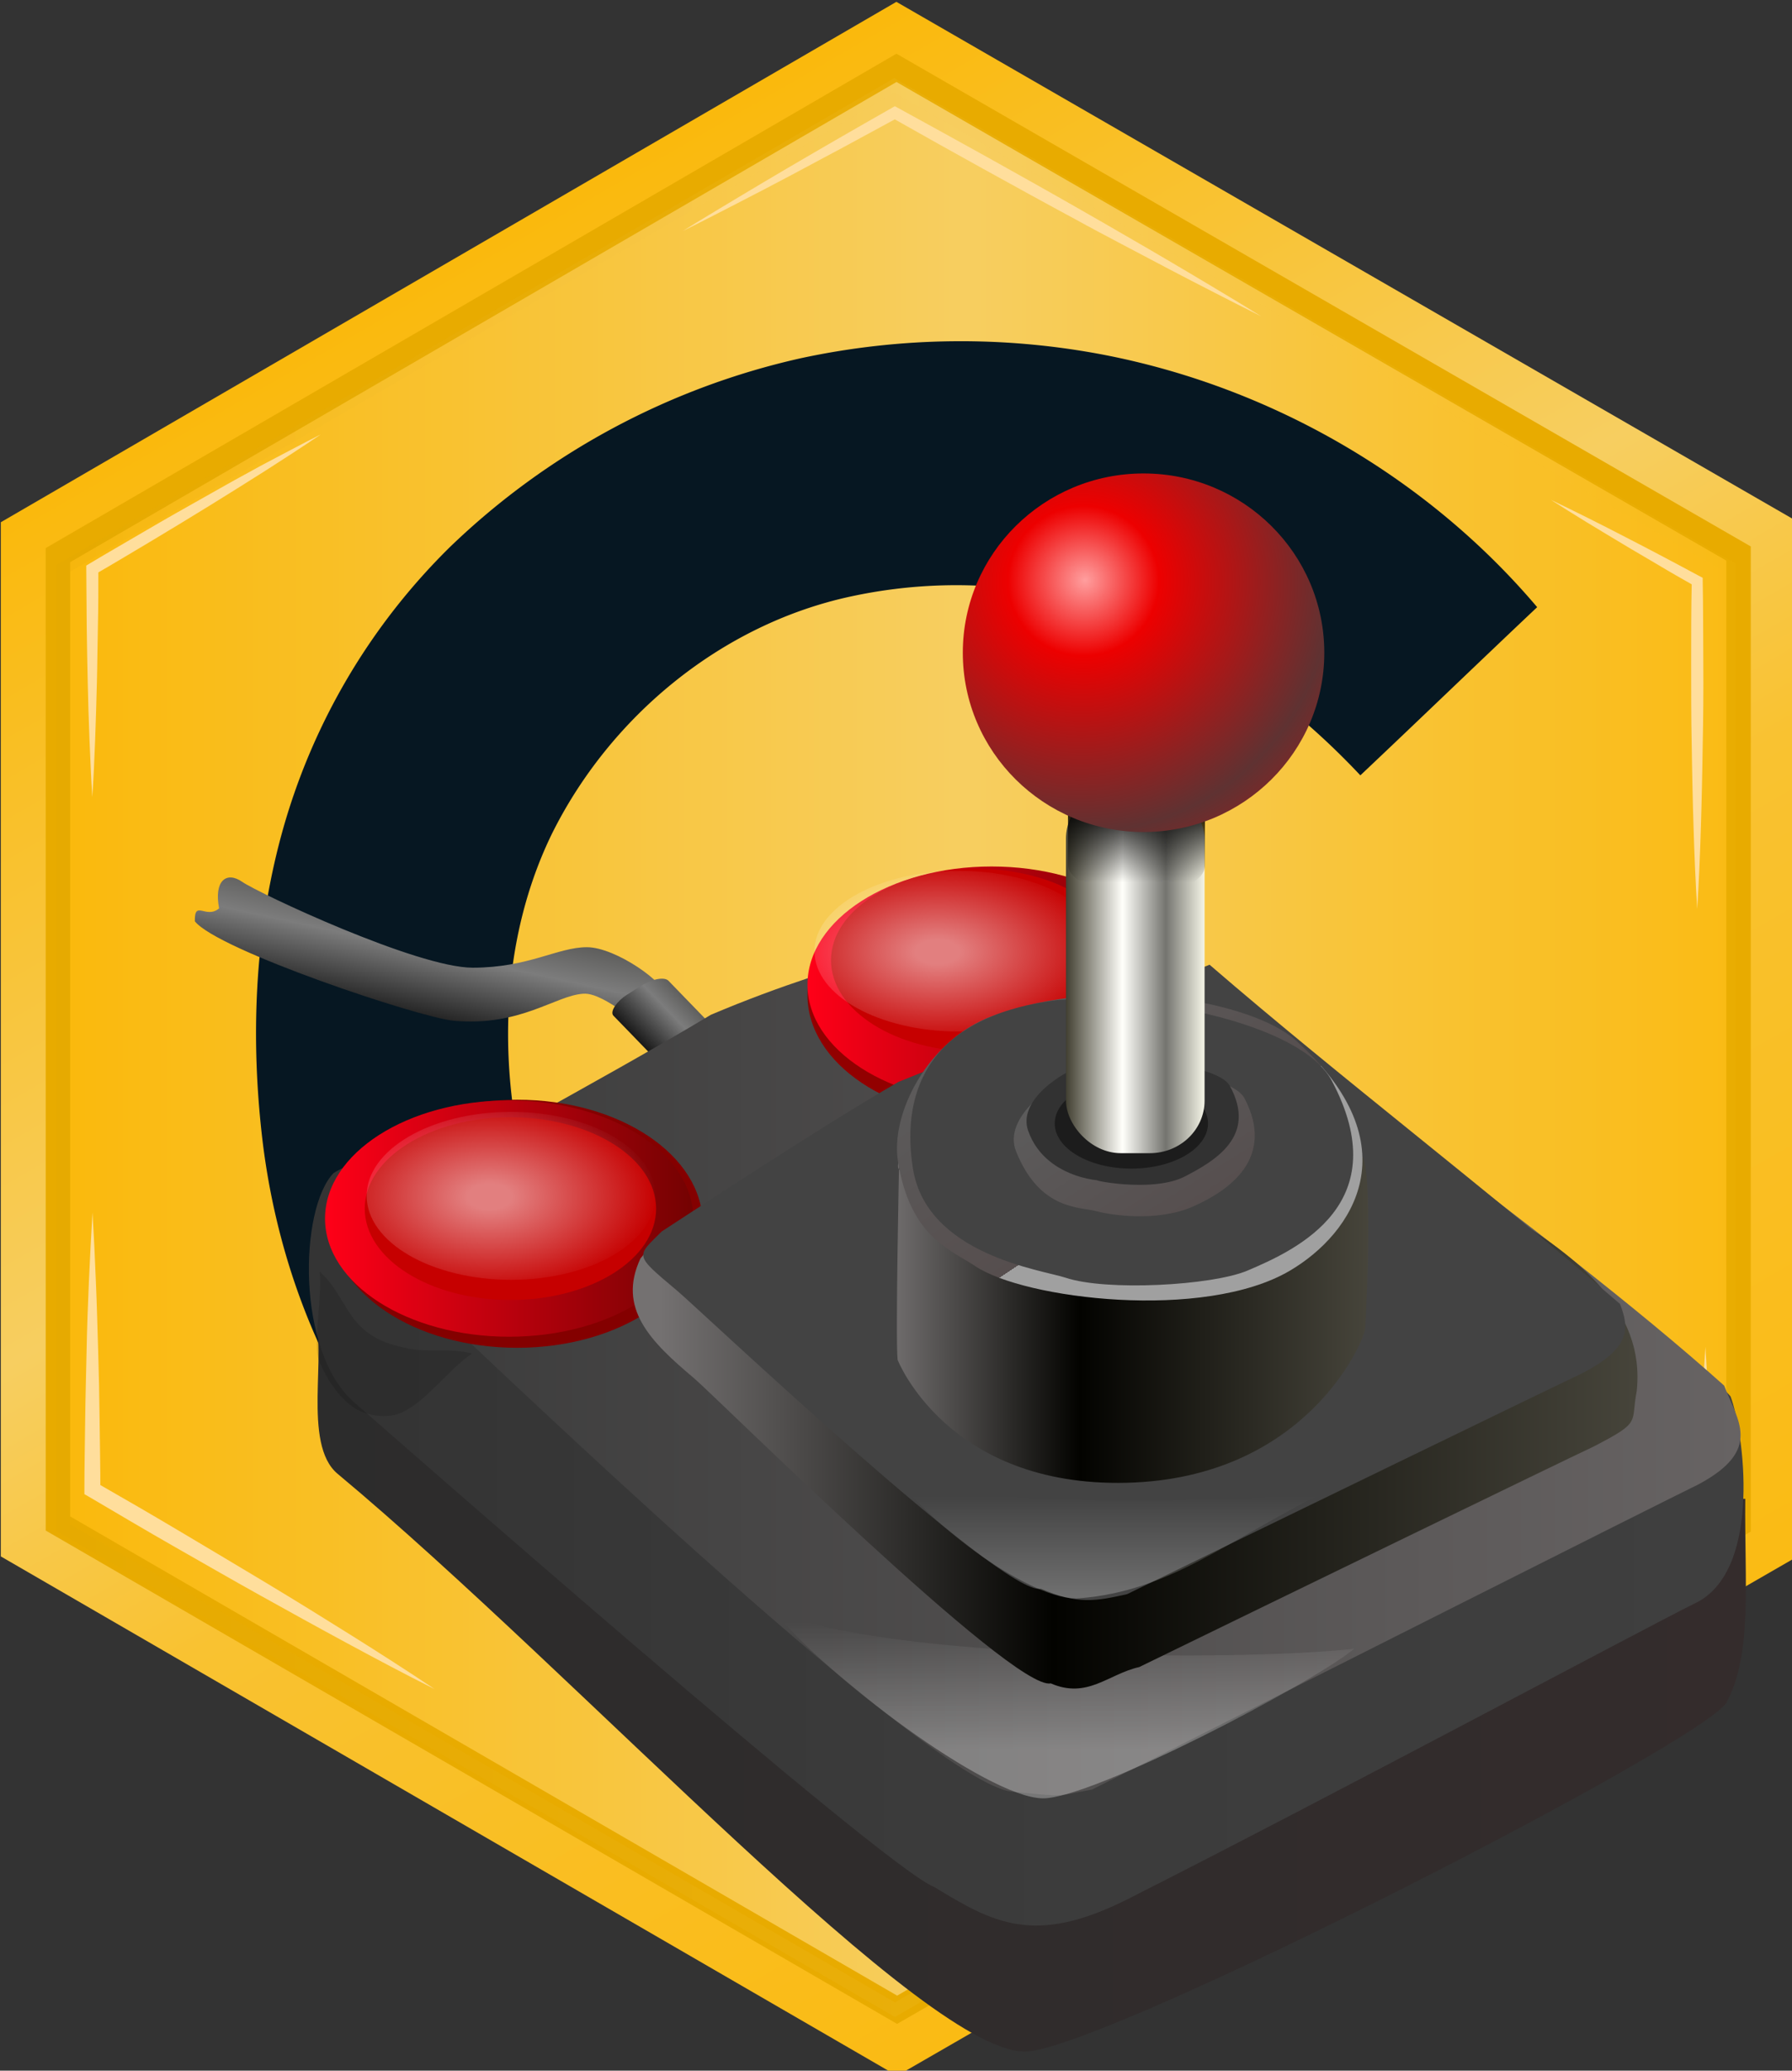
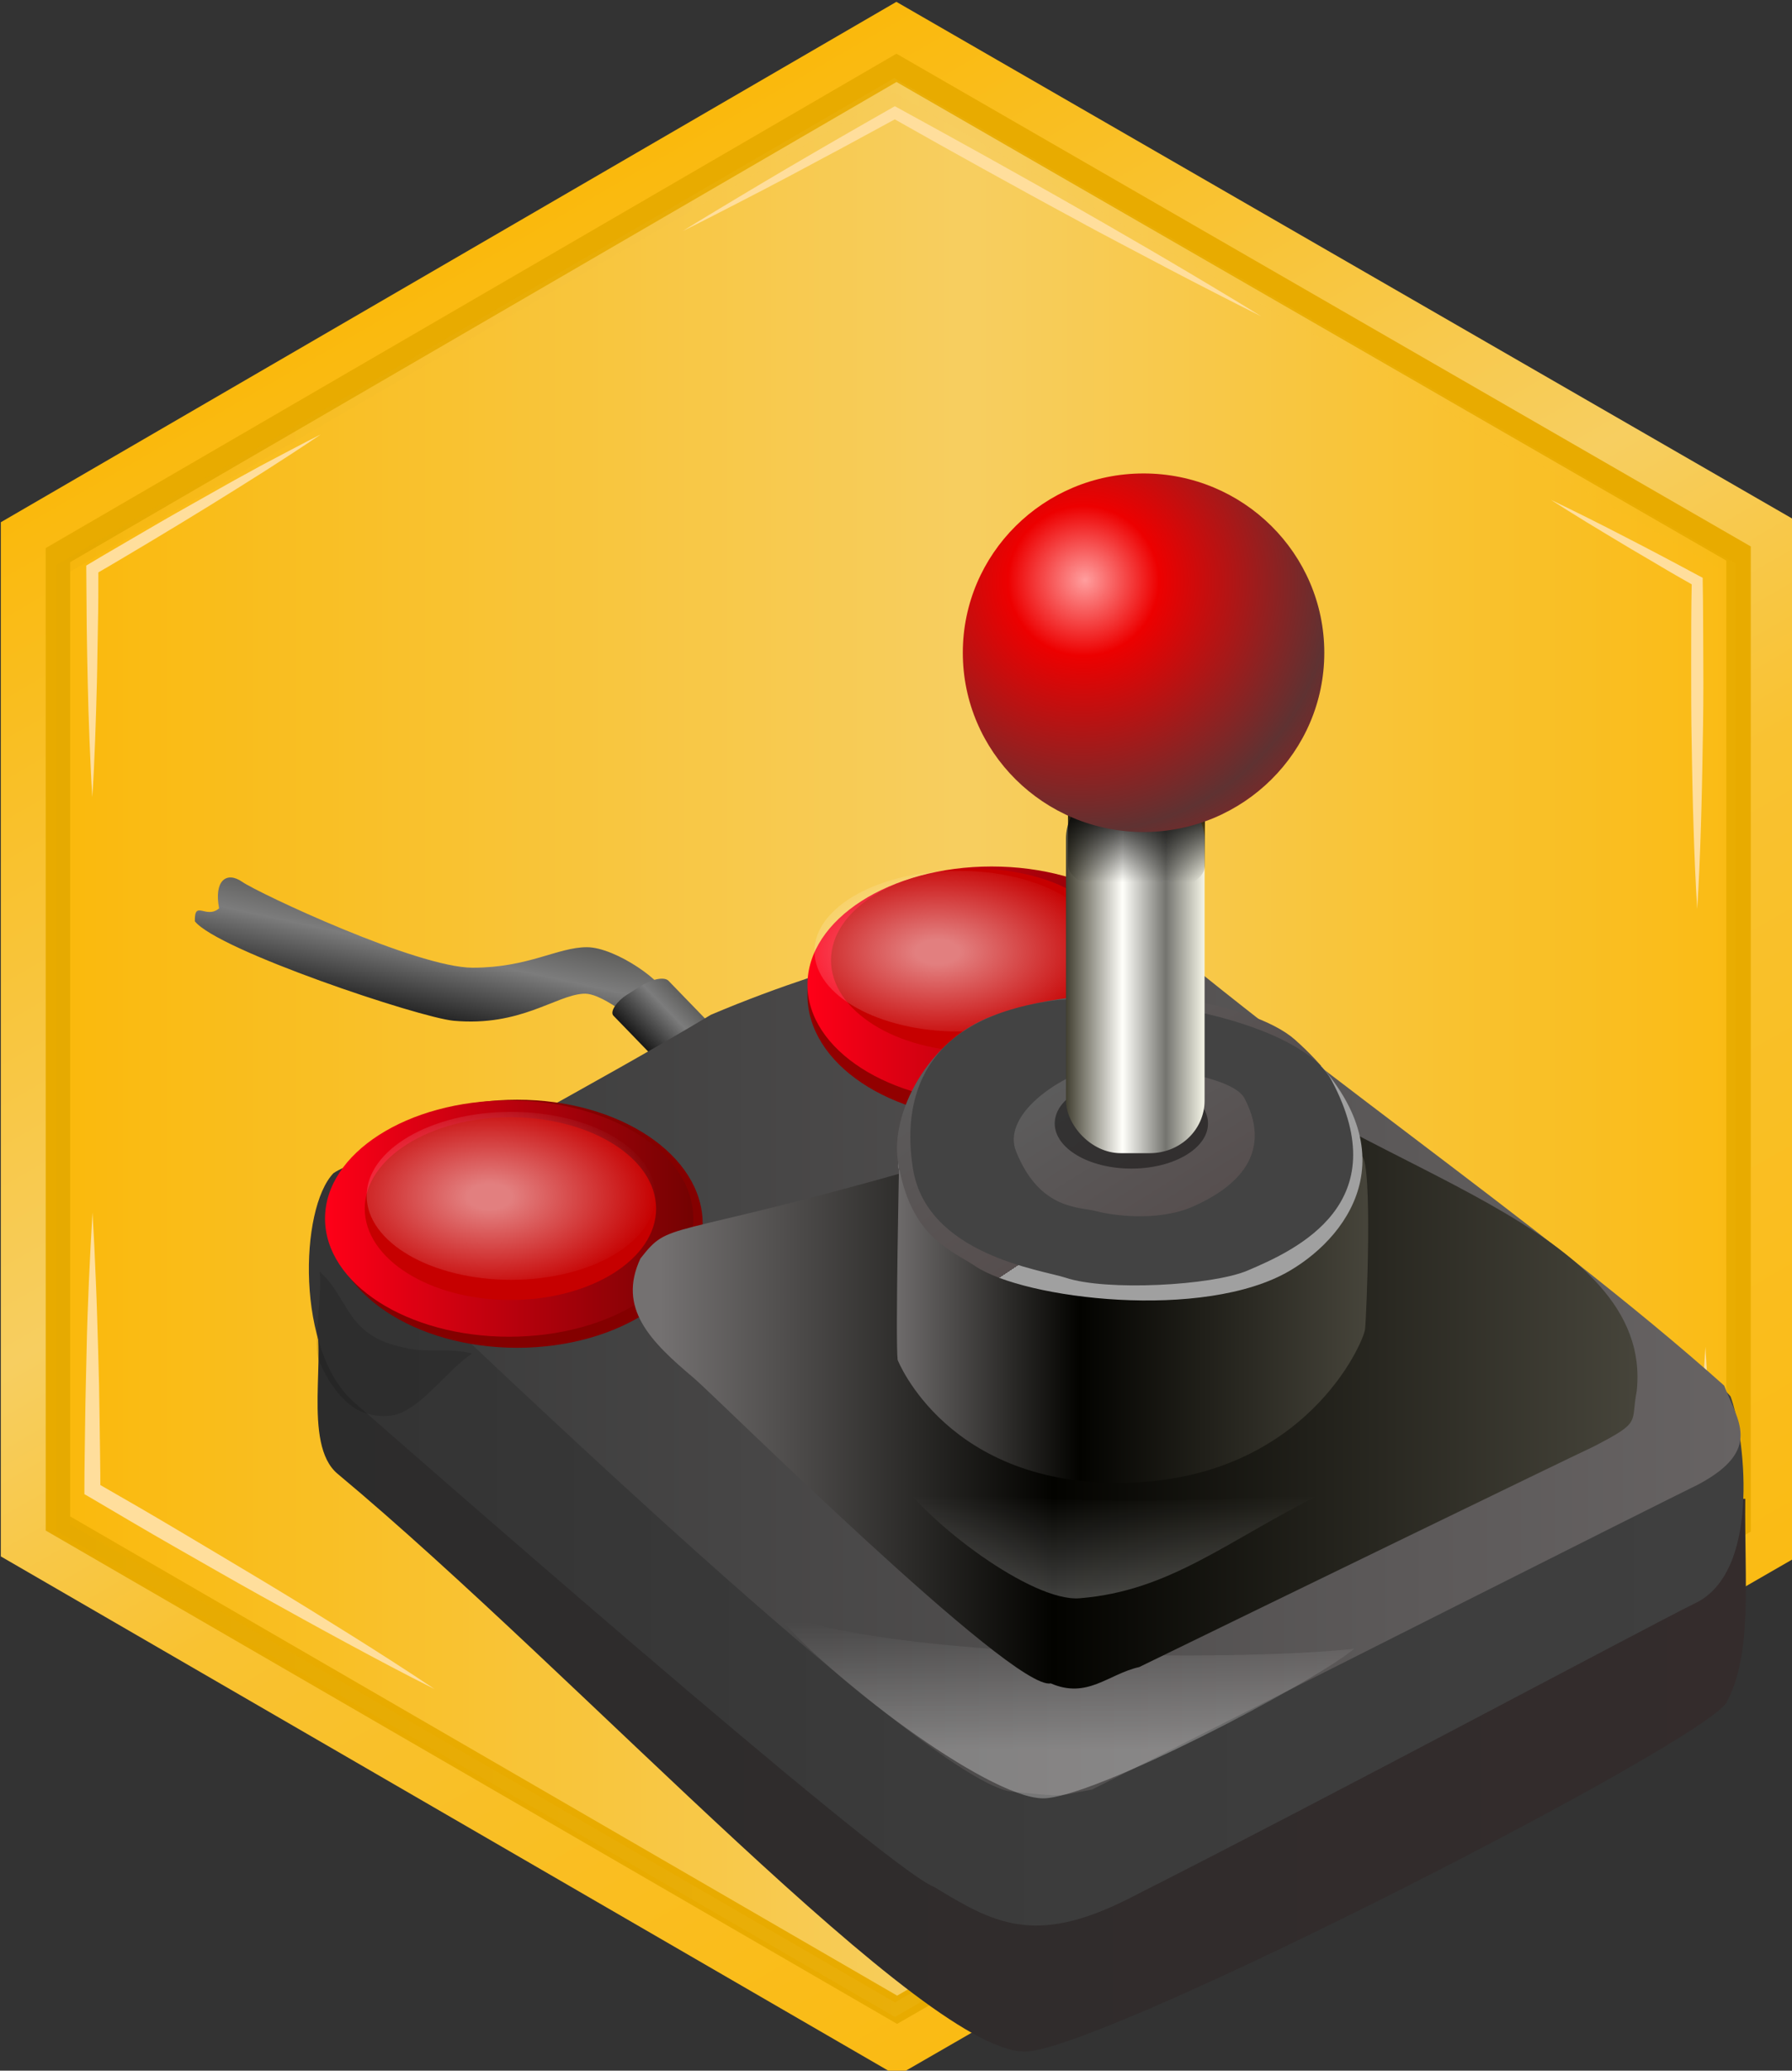
<svg xmlns="http://www.w3.org/2000/svg" xmlns:ns1="http://sodipodi.sourceforge.net/DTD/sodipodi-0.dtd" xmlns:ns2="http://www.inkscape.org/namespaces/inkscape" xmlns:xlink="http://www.w3.org/1999/xlink" ns1:docname="logo_icon_joystick.svg" ns2:version="1.2.2 (b0a8486541, 2022-12-01)" id="svg424" version="1.1" viewBox="0 0 116.411 134.502" height="134.502mm" width="116.411mm">
  <rect x="0" y="0" width="116.411" height="134.502" fill="#333333" stroke="none" />
  <defs id="defs418">
    <linearGradient y2="540" x2="561.77" y1="540" x1="135.79" gradientUnits="userSpaceOnUse" id="linearGradient1464" xlink:href="#linear-gradient" />
    <linearGradient gradientUnits="userSpaceOnUse" y2="540" x2="561.77" y1="540" x1="135.79" id="linear-gradient">
      <stop id="stop4" stop-color="#fab90c" offset="0" />
      <stop id="stop6" stop-color="#f7ce60" offset="0.54" />
      <stop id="stop8" stop-color="#fabb14" offset="1" />
    </linearGradient>
    <linearGradient gradientUnits="userSpaceOnUse" y2="730.6" x2="458.87" y1="349.15" x1="238.64" id="linear-gradient-2">
      <stop id="stop11" stop-color="#fab90c" offset="0" />
      <stop id="stop13" stop-color="#f7ce60" offset="0.41" />
      <stop id="stop15" stop-color="#f9c231" offset="0.6" />
      <stop id="stop17" stop-color="#fabb14" offset="1" />
    </linearGradient>
    <linearGradient xlink:href="#linear-gradient" x2="554.77" x1="142.8" id="linear-gradient-3" />
    <linearGradient xlink:href="#linear-gradient-5" y2="543" x2="554.77" y1="543" x1="142.8" id="linear-gradient-40" gradientTransform="matrix(0.265,0,0,0.265,13.711,-49.018)" />
    <linearGradient gradientUnits="userSpaceOnUse" y2="534.86" x2="822.94" y1="534.86" x1="580.11" id="linear-gradient-5">
      <stop id="stop26" stop-color="#d69f0a" offset="0" />
      <stop id="stop28" stop-color="#f7ce60" offset="0.5" />
      <stop id="stop30" stop-color="#fabc19" offset="1" />
    </linearGradient>
    <linearGradient gradientTransform="matrix(1.496,0,0,0.669,-38,-220)" gradientUnits="userSpaceOnUse" id="linearGradient6909" ns2:collect="always" x1="54.352" x2="457.278" xlink:href="#linearGradient2199" y1="1060.544" y2="1060.544" />
    <linearGradient id="linearGradient2199">
      <stop id="stop2201" offset="0" style="stop-color:#9f6f6f;stop-opacity:1;" />
      <stop id="stop2203" offset="0" style="stop-color:#2c2c2c;stop-opacity:1;" />
      <stop id="stop2205" offset="1" style="stop-color:#342c2c;stop-opacity:1;" />
      <stop id="stop2207" offset="1" style="stop-color:#b8b079;stop-opacity:1;" />
      <stop id="stop2209" offset="1" style="stop-color:#d5cd99;stop-opacity:1;" />
      <stop id="stop2211" offset="1" style="stop-color:#e3dca9;stop-opacity:1;" />
      <stop id="stop2213" offset="1" style="stop-color:#eae3b1;stop-opacity:1;" />
      <stop id="stop2215" offset="1" style="stop-color:#f2ebb9;stop-opacity:1;" />
    </linearGradient>
    <linearGradient gradientTransform="matrix(1.853,0,0,0.54,-680.651,-192.673)" gradientUnits="userSpaceOnUse" id="linearGradient3949" ns2:collect="always" spreadMethod="reflect" x1="382.159" x2="453.201" xlink:href="#linearGradient3151" y1="737.886" y2="637.748" />
    <linearGradient id="linearGradient3151">
      <stop id="stop3153" offset="0" style="stop-color:#1a1a1a;stop-opacity:1;" />
      <stop id="stop3155" offset="0.353" style="stop-color:#7c7c7c;stop-opacity:1;" />
      <stop id="stop3157" offset="1" style="stop-color:#15140f;stop-opacity:1;" />
    </linearGradient>
    <linearGradient gradientTransform="matrix(1.222,0,0,0.819,-28.689,-179.546)" gradientUnits="userSpaceOnUse" id="linearGradient6998" ns2:collect="always" x1="91.493" x2="544.299" xlink:href="#linearGradient7019" y1="670.742" y2="670.742" />
    <linearGradient id="linearGradient7019">
      <stop id="stop7021" offset="0" style="stop-color:#343434;stop-opacity:1;" />
      <stop id="stop7023" offset="0.4" style="stop-color:#3b3b3b;stop-opacity:1;" />
      <stop id="stop7025" offset="1" style="stop-color:#3f3f3f;stop-opacity:1;" />
    </linearGradient>
    <linearGradient gradientTransform="matrix(1.019,0,0,0.445,-197.505,-303.071)" gradientUnits="userSpaceOnUse" id="linearGradient3137" ns2:collect="always" spreadMethod="pad" x1="500.585" x2="499.483" xlink:href="#linearGradient3151" y1="748.561" y2="638.984" />
    <linearGradient gradientTransform="matrix(1.222,0,0,0.819,-26.189,-208.309)" gradientUnits="userSpaceOnUse" id="linearGradient6936" ns2:collect="always" x1="91.493" x2="544.299" xlink:href="#linearGradient5193" y1="670.742" y2="670.742" />
    <linearGradient id="linearGradient5193">
      <stop id="stop5195" offset="0" style="stop-color:#707070;stop-opacity:1;" />
      <stop id="stop5197" offset="0" style="stop-color:#3b3b3b;stop-opacity:1;" />
      <stop id="stop5199" offset="1" style="stop-color:#676363;stop-opacity:1;" />
      <stop id="stop5201" offset="1" style="stop-color:#b8b079;stop-opacity:1;" />
      <stop id="stop5203" offset="1" style="stop-color:#d5cd99;stop-opacity:1;" />
      <stop id="stop5205" offset="1" style="stop-color:#e3dca9;stop-opacity:1;" />
      <stop id="stop5207" offset="1" style="stop-color:#eae3b1;stop-opacity:1;" />
      <stop id="stop5209" offset="1" style="stop-color:#f2ebb9;stop-opacity:1;" />
    </linearGradient>
    <linearGradient gradientTransform="scale(1.405,0.712)" gradientUnits="userSpaceOnUse" id="linearGradient7027" ns2:collect="always" x1="78.335" x2="170.701" xlink:href="#linearGradient6829" y1="700.755" y2="700.755" />
    <linearGradient id="linearGradient6829">
      <stop id="stop6831" offset="0" style="stop-color:#ff0018;stop-opacity:1;" />
      <stop id="stop6833" offset="1" style="stop-color:#740202;stop-opacity:1;" />
    </linearGradient>
    <radialGradient cx="117.691" cy="700.755" fx="117.691" fy="700.755" gradientTransform="scale(1.405,0.712)" gradientUnits="userSpaceOnUse" id="radialGradient7029" ns2:collect="always" r="53.679" xlink:href="#linearGradient6853" />
    <linearGradient id="linearGradient6853">
      <stop id="stop6855" offset="0" style="stop-color:#ffffff;stop-opacity:1;" />
      <stop id="stop6857" offset="0.133" style="stop-color:#ffffff;stop-opacity:1;" />
      <stop id="stop6859" offset="1" style="stop-color:#ffffff;stop-opacity:0;" />
    </linearGradient>
    <linearGradient gradientTransform="matrix(4.138,0,0,1.332,-446.817,-1501.662)" gradientUnits="userSpaceOnUse" id="linearGradient6962" ns2:collect="always" x1="193.766" x2="193.766" xlink:href="#linearGradient6956" y1="1506.593" y2="1469.051" />
    <linearGradient id="linearGradient6956" ns2:collect="always">
      <stop id="stop6958" offset="0" style="stop-color:#ffffff;stop-opacity:1;" />
      <stop id="stop6960" offset="1" style="stop-color:#ffffff;stop-opacity:0;" />
    </linearGradient>
    <linearGradient gradientTransform="matrix(1.266,0,0,0.79,-30.837,-207.147)" gradientUnits="userSpaceOnUse" id="linearGradient6933" ns2:collect="always" x1="180.176" x2="497.036" xlink:href="#linearGradient2879" y1="714.592" y2="714.592" />
    <linearGradient id="linearGradient2879">
      <stop id="stop2881" offset="0" style="stop-color:#747171;stop-opacity:1;" />
      <stop id="stop2887" offset="0.4" style="stop-color:#030300;stop-opacity:1;" />
      <stop id="stop2883" offset="1" style="stop-color:#47453b;stop-opacity:1;" />
    </linearGradient>
    <radialGradient cx="117.691" cy="700.755" fx="117.691" fy="700.755" gradientTransform="scale(1.405,0.712)" gradientUnits="userSpaceOnUse" id="radialGradient7215" ns2:collect="always" r="53.679" xlink:href="#linearGradient6853" />
    <linearGradient gradientTransform="matrix(1.235,0,0,0.809,-28.829,-183.084)" gradientUnits="userSpaceOnUse" id="linearGradient6985" ns2:collect="always" x1="258.02" x2="417.656" xlink:href="#linearGradient2879" y1="641.979" y2="641.979" />
    <linearGradient gradientTransform="matrix(1.538,0,0,0.939,-138.282,-299.178)" gradientUnits="userSpaceOnUse" id="linearGradient6982" ns2:collect="always" spreadMethod="pad" x1="348.621" x2="287.364" xlink:href="#linearGradient3432" y1="618.143" y2="558.948" />
    <linearGradient id="linearGradient3432">
      <stop id="stop3434" offset="0" style="stop-color:#a0a0a0;stop-opacity:1;" />
      <stop id="stop4240" offset="0" style="stop-color:#564e4e;stop-opacity:1;" />
      <stop id="stop3436" offset="1" style="stop-color:#5d5d5d;stop-opacity:1;" />
      <stop id="stop3440" offset="1" style="stop-color:#595959;stop-opacity:1;" />
      <stop id="stop4234" offset="1" style="stop-color:#454545;stop-opacity:1;" />
      <stop id="stop4236" offset="1" style="stop-color:#9e9d99;stop-opacity:1;" />
      <stop id="stop4238" offset="1" style="stop-color:#1e1d1c;stop-opacity:1;" />
      <stop id="stop3438" offset="1" style="stop-color:#777771;stop-opacity:1;" />
    </linearGradient>
    <linearGradient gradientTransform="matrix(1.318,0,0,0.759,-28.829,-179.798)" gradientUnits="userSpaceOnUse" id="linearGradient6978" ns2:collect="always" spreadMethod="pad" x1="348.621" x2="287.364" xlink:href="#linearGradient3432" y1="618.143" y2="558.948" />
    <linearGradient gradientTransform="matrix(0.628,0,0,1.593,-28.208,-171.891)" gradientUnits="userSpaceOnUse" id="linearGradient6972" ns2:collect="always" x1="623.291" x2="713.453" xlink:href="#linearGradient4220" y1="233.435" y2="233.435" />
    <linearGradient id="linearGradient4220">
      <stop id="stop4222" offset="0" style="stop-color:#424032;stop-opacity:1;" />
      <stop id="stop4228" offset="0.407" style="stop-color:#fffffa;stop-opacity:1;" />
      <stop id="stop4230" offset="0.719" style="stop-color:#74746f;stop-opacity:1;" />
      <stop id="stop4232" offset="1" style="stop-color:#f5f5e7;stop-opacity:1;" />
      <stop id="stop4224" offset="1" style="stop-color:#0f0f0d;stop-opacity:0;" />
    </linearGradient>
    <linearGradient gradientTransform="matrix(0.869,0,0,1.151,-28.829,-183.084)" gradientUnits="userSpaceOnUse" id="linearGradient6969" ns2:collect="always" x1="486.415" x2="486.415" xlink:href="#linearGradient2099" y1="276.333" y2="303.011" />
    <linearGradient id="linearGradient2099" ns2:collect="always">
      <stop id="stop2101" offset="0" style="stop-color:#000000;stop-opacity:1;" />
      <stop id="stop2103" offset="1" style="stop-color:#000000;stop-opacity:0;" />
    </linearGradient>
    <radialGradient cx="392.852" cy="237.972" fx="394.969" fy="236.848" gradientTransform="scale(1.026,0.975)" gradientUnits="userSpaceOnUse" id="radialGradient6921" ns2:collect="always" r="100.087" spreadMethod="reflect" xlink:href="#linearGradient4244" />
    <linearGradient id="linearGradient4244">
      <stop id="stop4246" offset="0" style="stop-color:#ff9e9e;stop-opacity:1;" />
      <stop id="stop4254" offset="0.3" style="stop-color:#ed0000;stop-opacity:1;" />
      <stop id="stop4248" offset="1" style="stop-color:#5f3232;stop-opacity:1;" />
    </linearGradient>
    <linearGradient gradientTransform="matrix(3.086,0,0,0.947,-246.617,-837.334)" gradientUnits="userSpaceOnUse" id="linearGradient6966" ns2:collect="always" x1="203.837" x2="203.837" xlink:href="#linearGradient6956" y1="1353.56" y2="1312.754" />
    <linearGradient ns2:collect="always" xlink:href="#linearGradient6829" id="linearGradient14848" gradientUnits="userSpaceOnUse" gradientTransform="scale(1.405,0.712)" x1="78.335" y1="700.755" x2="170.701" y2="700.755" />
  </defs>
  <ns1:namedview ns2:window-maximized="0" ns2:window-y="23" ns2:window-x="26" ns2:window-height="1403" ns2:window-width="1720" showgrid="false" ns2:document-rotation="0" ns2:current-layer="layer1" ns2:document-units="mm" ns2:cy="326.27927" ns2:cx="227.28432" ns2:zoom="0.98994949" ns2:pageshadow="2" ns2:pageopacity="0.0" borderopacity="1.0" bordercolor="#666666" pagecolor="#ffffff" id="base" ns2:showpageshadow="2" ns2:pagecheckerboard="0" ns2:deskcolor="#d1d1d1" />
  <g transform="translate(-47.787,-26.605)" id="layer1" ns2:groupmode="layer" ns2:label="Ebene 1">
    <polygon id="polygon82" points="561.76,663.11 348.5,786.09 135.79,662.84 135.79,417.41 348.34,293.91 561.77,417.01 " class="cls-2" style="fill:url(#linearGradient1464);stroke:url(#linear-gradient-2);stroke-width:14px;stroke-miterlimit:10" transform="matrix(0.265,0,0,0.265,13.711,-49.018)" />
    <polygon id="polygon84" points="554.76,659.06 348.51,778 142.79,658.8 142.79,421.44 348.35,302 554.77,421.05 " class="cls-3" style="fill:url(#linear-gradient-3);stroke:#e8ab00;stroke-width:6px;stroke-miterlimit:10" transform="matrix(0.265,0,0,0.265,13.711,-49.018)" />
-     <path style="fill:#061722;stroke-width:0.265" id="path90" d="m 99.791,49.878 a 49.39,49.39 0 0 1 19.807,-0.206 c 10.821,2.117 20.902,7.938 28.046,16.372 -3.842,3.627 -7.644,7.297 -11.486,10.925 -3.503,-3.723 -7.588,-6.961 -12.218,-9.17 a 32.486,32.486 0 0 0 -20.902,-2.445 c -8.39,1.81 -15.634,7.8 -19.415,15.446 -2.839,5.85 -3.395,12.615 -2.32,18.973 0.984,5.821 3.784,11.377 8.078,15.478 a 29.218,29.218 0 0 0 15.031,7.472 c 7.093,1.204 14.692,0.288 20.997,-3.297 4.008,-2.275 7.474,-5.36 10.776,-8.543 3.704,3.866 7.385,7.736 11.113,11.573 -5.088,4.961 -10.692,9.57 -17.198,12.562 -4.646,2.103 -9.681,3.265 -14.745,3.704 -8.377,0.712 -17.029,-0.122 -24.823,-3.421 -7.723,-3.236 -14.377,-8.901 -19,-15.901 -3.657,-5.543 -5.855,-11.98 -6.673,-18.553 -0.812,-6.691 -0.553,-13.568 1.23,-20.087 a 41.489,41.489 0 0 1 10.959,-18.653 47.919,47.919 0 0 1 22.744,-12.229 z" class="cls-1" />
    <path style="fill:#ffde9c;stroke-width:0.265" id="path184" d="m 53.796,105.366 q 0.135,2.249 0.22,4.498 c 0.066,1.5 0.101,2.998 0.148,4.498 0.048,1.5 0.077,2.998 0.093,4.498 0.016,1.5 0.05,2.998 0.05,4.498 l -0.265,-0.442 c 1.852,1.058 3.717,2.14 5.556,3.236 1.839,1.095 3.686,2.191 5.522,3.297 1.836,1.106 3.678,2.244 5.49,3.381 1.812,1.138 3.627,2.297 5.411,3.493 -1.921,-0.963 -3.815,-1.971 -5.702,-2.99 -1.886,-1.019 -3.765,-2.058 -5.638,-3.101 -1.873,-1.042 -3.736,-2.117 -5.591,-3.175 -1.855,-1.058 -3.704,-2.156 -5.556,-3.246 l -0.265,-0.151 v -0.291 c 0,-1.5 0.034,-2.998 0.05,-4.498 0.016,-1.5 0.064,-2.998 0.093,-4.498 0.029,-1.5 0.082,-2.998 0.148,-4.498 0.066,-1.5 0.146,-3.008 0.235,-4.508 z" class="cls-34" />
    <path style="fill:#ffde9c;stroke-width:0.265" id="path186" d="m 68.612,54.831 c -1.188,0.81 -2.394,1.587 -3.601,2.36 l -1.823,1.148 -1.826,1.135 q -1.831,1.127 -3.675,2.233 c -1.233,0.73 -2.458,1.476 -3.704,2.191 l 0.193,-0.336 c 0,1.236 0,2.469 -0.029,3.704 -0.029,1.236 -0.034,2.469 -0.066,3.704 -0.032,1.236 -0.069,2.469 -0.114,3.704 -0.045,1.236 -0.103,2.469 -0.183,3.704 -0.079,-1.236 -0.132,-2.469 -0.183,-3.704 -0.05,-1.236 -0.087,-2.469 -0.114,-3.704 -0.026,-1.236 -0.053,-2.469 -0.066,-3.704 -0.013,-1.236 -0.021,-2.469 -0.029,-3.704 v -0.22 l 0.196,-0.119 c 1.228,-0.738 2.471,-1.447 3.704,-2.172 1.233,-0.725 2.484,-1.429 3.733,-2.133 l 1.879,-1.058 1.886,-1.035 c 1.275,-0.667 2.537,-1.349 3.821,-1.995 z" class="cls-34" />
    <path style="fill:#ffde9c;stroke-width:0.265" id="path188" d="m 92.16,41.601 c 1.114,-0.696 2.244,-1.368 3.368,-2.045 1.124,-0.677 2.254,-1.347 3.387,-2.013 q 3.397,-1.992 6.824,-3.937 l 0.177,-0.101 0.183,0.098 q 2.987,1.635 5.964,3.289 c 1.982,1.109 3.969,2.217 5.932,3.344 0.99,0.561 1.971,1.13 2.953,1.699 0.982,0.569 1.966,1.138 2.942,1.714 0.976,0.577 1.955,1.156 2.929,1.741 0.974,0.585 1.947,1.167 2.91,1.767 -1.019,-0.503 -2.029,-1.021 -3.04,-1.54 -1.011,-0.519 -2.021,-1.035 -3.024,-1.566 -1.003,-0.532 -2.011,-1.058 -3.011,-1.587 -1,-0.529 -2.006,-1.058 -3,-1.609 -2,-1.077 -3.987,-2.172 -5.974,-3.27 -1.987,-1.098 -3.969,-2.209 -5.943,-3.326 h 0.36 q -3.455,1.889 -6.935,3.736 c -1.162,0.614 -2.323,1.225 -3.493,1.823 -1.169,0.598 -2.318,1.201 -3.508,1.783 z" class="cls-34" />
    <path style="fill:#ffde9c;stroke-width:0.265" id="path190" d="m 148.517,59.064 q 1.23,0.587 2.45,1.199 1.22,0.611 2.429,1.238 c 0.81,0.413 1.611,0.836 2.416,1.259 0.804,0.423 1.603,0.852 2.405,1.283 l 0.18,0.095 v 0.217 c 0.034,1.775 0.029,3.551 0.04,5.326 0.011,1.775 0,3.548 -0.04,5.323 -0.013,0.886 -0.026,1.775 -0.048,2.662 -0.021,0.886 -0.04,1.775 -0.071,2.664 -0.053,1.773 -0.127,3.548 -0.238,5.323 -0.111,-1.775 -0.185,-3.551 -0.238,-5.323 -0.032,-0.889 -0.05,-1.775 -0.071,-2.664 -0.021,-0.889 -0.034,-1.775 -0.048,-2.662 -0.037,-1.786 -0.037,-3.551 -0.037,-5.323 0,-1.773 0,-3.551 0.04,-5.326 l 0.183,0.312 c -0.794,-0.45 -1.587,-0.9 -2.357,-1.363 -0.77,-0.463 -1.569,-0.915 -2.347,-1.386 -0.778,-0.471 -1.558,-0.934 -2.334,-1.408 -0.775,-0.474 -1.545,-0.958 -2.312,-1.447 z" class="cls-34" />
    <path style="fill:#ffde9c;stroke-width:0.265" id="path192" d="m 158.571,114.097 c 0.116,1.72 0.193,3.44 0.249,5.159 0.034,0.86 0.048,1.72 0.074,2.58 0.026,0.86 0.029,1.72 0.045,2.58 v 0.206 l -0.188,0.111 c -1.323,0.794 -2.678,1.566 -4.022,2.339 -1.344,0.773 -2.696,1.535 -4.056,2.278 -0.677,0.378 -1.357,0.749 -2.04,1.117 -0.683,0.368 -1.365,0.736 -2.053,1.095 -1.373,0.725 -2.752,1.437 -4.151,2.117 1.291,-0.865 2.601,-1.699 3.918,-2.516 q 0.99,-0.619 1.982,-1.22 c 0.664,-0.405 1.323,-0.794 1.995,-1.199 1.323,-0.794 2.672,-1.587 4.014,-2.352 1.341,-0.765 2.691,-1.54 4.048,-2.291 l -0.185,0.318 c 0.016,-0.86 0.021,-1.72 0.045,-2.58 0.024,-0.86 0.04,-1.72 0.074,-2.58 0.058,-1.722 0.135,-3.442 0.251,-5.162 z" class="cls-34" />
    <path style="opacity:0.09;fill:url(#linear-gradient-40);stroke-width:0.265" class="cls-37" d="m 105.882,32.629 53.79,31.022 V 125.678 L 105.924,156.674 52.314,125.607 V 63.755 l 53.568,-31.126 m 0,-0.95 -54.388,31.602 v 62.802 l 54.427,31.538 54.57,-31.47 V 63.181 L 105.879,31.68 Z" id="path196" />
    <g id="g13147" transform="matrix(0.159,0,0,0.166,59.292,56.415)">
      <path d="m 55.91,335.161 c 5.782,13.731 -5.023,50.245 9.667,61.973 98.876,78.937 242.02,229.58 282.174,226.007 36.373,-3.237 276.902,-121.386 285.355,-136.672 10.593,-19.156 7.256,-46.427 7.588,-79.56 C 610.194,405.728 459.578,517.989 366.35,563.519 266.617,494.501 166.885,425.483 67.153,356.466 59.203,355.743 63.86,335.884 55.91,335.161 Z" id="path6901" ns1:nodetypes="cssscccc" style="fill:url(#linearGradient6909);fill-opacity:1;fill-rule:evenodd;stroke:none;stroke-width:1px;stroke-linecap:butt;stroke-linejoin:miter;stroke-opacity:1" />
      <path d="m 199.611,210.328 c 0.564,-4.926 -20.283,-19.26 -32.208,-19.26 -11.925,0 -23.882,8.02 -46.647,8.02 -22.765,0 -87.588,-29.219 -94.092,-33.556 -6.504,-4.336 -11.665,-0.53 -9.51,10.345 -5.42,4.336 -10.095,-3.571 -9.903,5.051 9.316,11.297 91.838,37.725 105.809,38.926 27.235,2.342 41.47,-9.9 52.929,-10.595 9.107,-0.552 24.124,14.671 28.775,13.025 12.349,-4.369 5.948,-13.278 4.847,-11.958 z" id="path3169" ns1:nodetypes="csscccsssc" style="fill:url(#linearGradient3949);fill-opacity:1;fill-rule:evenodd;stroke:none;stroke-width:1px;stroke-linecap:butt;stroke-linejoin:miter;stroke-opacity:1" />
      <path d="m 72.446,369.255 c 11.381,9.474 216.4,182.074 236.828,189.519 23.991,13.978 40.785,23.274 79.054,4.812 82.943,-40.157 213.51,-107.221 232.951,-116.328 26.398,-13.59 18.759,-66.82 13.406,-80.41 -9.708,-12.318 -181.341,-127.897 -255.222,-191.176 -57.213,23.217 -112.377,40.225 -169.59,63.442 -45.049,25.949 -126.546,27.878 -145.99,40.372 -13.875,13.839 -15.458,69.719 8.564,89.769 z" id="path5211" ns1:nodetypes="ccccccccc" style="fill:url(#linearGradient6998);fill-opacity:1;fill-rule:evenodd;stroke:none;stroke-width:1px;stroke-linecap:butt;stroke-linejoin:miter;stroke-opacity:1" />
      <path d="m 58.222,317.981 c 1.272,9.325 -3.075,29.008 0,35.553 3.497,7.442 8.191,14.211 14.628,18.068 4.587,2.749 12.818,4.055 18.444,1.749 10.486,-4.299 19.504,-17.097 29.256,-23.314 -9.328,-2.331 -18.656,0 -27.984,-2.331 C 68.822,343.044 70.518,328.473 58.222,317.981 Z" id="path6899" ns1:nodetypes="csssccc" style="opacity:0.131;fill:#000000;fill-opacity:1;fill-rule:evenodd;stroke:none;stroke-width:1px;stroke-linecap:butt;stroke-linejoin:miter;stroke-opacity:1" />
      <rect height="26.31" id="rect2363" rx="4.287" ry="9.824" style="fill:url(#linearGradient3137);fill-opacity:1;fill-rule:nonzero;stroke:none;stroke-linecap:butt;stroke-linejoin:miter;stroke-opacity:1" transform="matrix(0.711,0.703,-0.854,0.52,0,0)" width="60.229" x="283.101" y="4.182" />
      <path d="m 104.201,331.998 c 11.381,9.474 201.301,185.592 236.828,189.519 22.819,2.034 16.841,1.987 32.812,-0.85 82.943,-40.157 228.365,-110.33 247.806,-119.437 26.398,-13.59 15.785,-25.019 10.431,-38.609 C 558.197,299.343 448.293,229.063 374.412,165.784 317.199,189.001 275.306,194.286 218.094,217.503 173.044,243.452 102.813,278.81 83.369,291.303 c -13.875,13.839 -3.19,20.646 20.832,40.695 z" id="path4425" ns1:nodetypes="ccccccccc" style="fill:url(#linearGradient6936);fill-opacity:1;fill-rule:evenodd;stroke:none;stroke-width:1px;stroke-linecap:butt;stroke-linejoin:miter;stroke-opacity:1" />
      <ellipse id="path6819" style="fill:#840000;fill-opacity:1;fill-rule:nonzero;stroke:none;stroke-linecap:butt;stroke-linejoin:miter;stroke-opacity:1" transform="matrix(1.168,0,0,1.477,-65.47,-437.203)" cx="174.991" cy="498.635" rx="64.903" ry="32.862" />
      <ellipse id="path6817" style="fill:url(#linearGradient14848);fill-opacity:1;fill-rule:nonzero;stroke:none;stroke-linecap:butt;stroke-linejoin:miter;stroke-opacity:1" transform="matrix(1.159,0,0,1.407,-67.153,-404.33)" cx="174.991" cy="498.635" rx="64.903" ry="32.862" />
      <ellipse id="path6815" style="fill:#c60000;fill-opacity:1;fill-rule:nonzero;stroke:none;stroke-linecap:butt;stroke-linejoin:miter;stroke-opacity:1" transform="matrix(0.917,0,0,1.088,-24.283,-249.151)" cx="174.991" cy="498.635" rx="64.903" ry="32.862" />
      <ellipse id="path6813" style="opacity:0.497;fill:url(#radialGradient7029);fill-opacity:1;fill-rule:nonzero;stroke:none;stroke-linecap:butt;stroke-linejoin:miter;stroke-opacity:1" transform="matrix(0.909,0,0,1,-22.623,-210.276)" cx="174.991" cy="498.635" rx="64.903" ry="32.862" />
      <path d="m 244.175,451.095 c 19.927,24.27 86.515,72.633 109.416,73.024 20.156,0.344 110.655,-45.206 127.31,-58.51 -48.552,4.994 -189.439,4.128 -236.725,-14.514 z" id="path6954" ns1:nodetypes="cscc" style="opacity:0.303;fill:url(#linearGradient6962);fill-opacity:1;fill-rule:evenodd;stroke:none;stroke-width:1px;stroke-linecap:butt;stroke-linejoin:miter;stroke-opacity:1" />
      <path d="m 211.246,359.764 c 8.532,6.849 130.38,122.663 145.693,119.362 14.983,6.245 23.472,-3.646 36.151,-6.379 62.175,-29.028 171.185,-79.754 185.758,-86.337 19.788,-9.824 14.895,-8.909 17.488,-21.564 7.358,-64.332 -112.3,-86.995 -167.682,-132.737 -42.887,16.783 -84.239,29.077 -127.126,45.86 -103.605,28.195 -99.92,19.866 -112.238,34.924 -9.457,19.441 3.948,32.378 21.955,46.871 z" id="path3657" ns1:nodetypes="ccccccccc" style="fill:url(#linearGradient6933);fill-opacity:1;fill-rule:evenodd;stroke:none;stroke-width:1px;stroke-linecap:butt;stroke-linejoin:miter;stroke-opacity:1" />
      <ellipse id="path6940" style="fill:#920000;fill-opacity:1;fill-rule:nonzero;stroke:none;stroke-linecap:butt;stroke-linejoin:miter;stroke-opacity:1" transform="matrix(1.168,0,0,1.477,128.972,-526.618)" cx="174.991" cy="498.635" rx="64.903" ry="32.862" />
      <ellipse id="path6944" style="fill:url(#linearGradient7027);fill-opacity:1;fill-rule:nonzero;stroke:none;stroke-linecap:butt;stroke-linejoin:miter;stroke-opacity:1" transform="matrix(1.159,0,0,1.407,129.957,-495.862)" cx="174.991" cy="498.635" rx="64.903" ry="32.862" />
      <ellipse id="path6946" style="fill:#c60000;fill-opacity:1;fill-rule:nonzero;stroke:none;stroke-linecap:butt;stroke-linejoin:miter;stroke-opacity:1" transform="matrix(0.917,0,0,1.088,166.222,-346.345)" cx="174.991" cy="498.635" rx="64.903" ry="32.862" />
      <ellipse id="path6948" style="opacity:0.497;fill:url(#radialGradient7215);fill-opacity:1;fill-rule:nonzero;stroke:none;stroke-linecap:butt;stroke-linejoin:miter;stroke-opacity:1" transform="matrix(0.909,0,0,0.957,160.332,-284.575)" cx="174.991" cy="498.635" rx="64.903" ry="32.862" />
-       <path d="m 204.412,325.572 c 8.532,6.849 133.212,119.832 148.525,116.531 14.983,6.245 22.528,4.847 35.207,2.114 62.175,-29.028 171.185,-79.754 185.758,-86.337 19.788,-9.824 19.614,-17.403 15.601,-27.227 C 534.121,284.913 477.203,243.66 421.821,197.918 c -42.887,16.783 -84.239,29.077 -127.126,45.86 -33.77,18.757 -82.127,49.486 -96.702,58.517 -10.401,10.004 -11.588,8.785 6.419,23.278 z" id="path2895" ns1:nodetypes="ccccccccc" style="fill:#434343;fill-opacity:1;fill-rule:evenodd;stroke:none;stroke-width:1px;stroke-linecap:butt;stroke-linejoin:miter;stroke-opacity:1" />
      <path d="m 294.379,352.541 c -0.925,-7.967 0.62,-78.154 0.62,-78.154 0,0 -3.2,8.23 7.075,1.256 7.403,-8.006 178.939,-3.51 182.039,-2.759 4.331,3.213 1.86,62.373 1.24,67.634 -0.62,5.26 -24.412,58.381 -97.348,60.119 -73.346,1.738 -93.627,-48.095 -93.627,-48.095 z" id="path2119" ns1:nodetypes="ccccczc" style="fill:url(#linearGradient6985);fill-opacity:1;fill-rule:evenodd;stroke:none;stroke-width:1.024px;stroke-linecap:butt;stroke-linejoin:miter;stroke-opacity:1" />
      <path d="m 294.546,275.068 c 5.117,29.655 21.563,34.363 31.53,40.79 20.018,12.908 93.456,21.544 128.514,1.815 25.857,-14.551 50.346,-49.298 2.143,-90.401 -16.96,-14.462 -76.183,-26.168 -123.734,-9.26 -26.066,9.269 -41.739,38.009 -38.453,57.056 z" id="path4282" ns1:nodetypes="csssss" style="fill:url(#linearGradient6982);fill-opacity:1;fill-rule:nonzero;stroke:none;stroke-width:1px;stroke-linecap:butt;stroke-linejoin:miter;stroke-opacity:1" />
      <path d="m 300.594,277.465 c 5.477,34.069 53.114,39.949 62.325,42.908 16.811,5.4 59.968,3.043 74.228,-2.703 20.66,-8.326 61.168,-26.448 34.603,-74.374 -12.487,-22.528 -75.852,-34.18 -112.006,-31.558 -56.99,6.87 -63.292,39.969 -59.151,65.727 z" id="path4286" ns1:nodetypes="cssscs" style="fill:#434343;fill-opacity:1;fill-rule:nonzero;stroke:none;stroke-width:1px;stroke-linecap:butt;stroke-linejoin:miter;stroke-opacity:1" />
      <path d="m 342.782,271.011 c 9.743,23.213 26.229,21.594 32.866,23.364 5.241,1.397 24.631,4.467 39.596,-1.906 14.398,-6.132 33.707,-18.784 20.82,-42.337 -4.849,-8.862 -40.975,-13.678 -61.033,-12.249 -18.417,5.531 -37.76,19.997 -32.249,33.128 z" id="path2632" ns1:nodetypes="cssscs" style="fill:url(#linearGradient6978);fill-opacity:1;fill-rule:nonzero;stroke:none;stroke-width:1px;stroke-linecap:butt;stroke-linejoin:miter;stroke-opacity:1" />
-       <path d="m 347.672,262.786 c 7.432,20.611 35.025,19.835 28.83,19.392 -5.755,-0.411 21.734,5.285 35.164,-1.371 12.329,-6.11 29.768,-15.775 18.387,-35.556 -4.282,-7.443 -36.186,-11.487 -53.901,-10.287 -16.265,4.645 -32.56,16.509 -28.481,27.822 z" id="path3442" ns1:nodetypes="cssscs" style="fill:#323232;fill-opacity:1;fill-rule:nonzero;stroke:none;stroke-width:1px;stroke-linecap:butt;stroke-linejoin:miter;stroke-opacity:1" />
      <ellipse id="path2115" style="opacity:0.434;fill:#000000;fill-opacity:1;fill-rule:nonzero;stroke:none;stroke-linecap:butt;stroke-linejoin:miter;stroke-opacity:1" transform="matrix(1.044,0,0,1.104,-40.81,-232.956)" cx="412.534" cy="446.557" rx="29.99" ry="15.995" />
      <rect height="143.587" id="rect3452" rx="22.371" ry="20.512" style="fill:url(#linearGradient6972);fill-opacity:1;fill-rule:nonzero;stroke:none;stroke-linecap:butt;stroke-linejoin:miter;stroke-opacity:1" width="56.614" x="363.17" y="128.074" />
      <rect height="74.175" id="rect1338" rx="22.371" ry="10.794" style="fill:url(#linearGradient6969);fill-opacity:1;fill-rule:nonzero;stroke:none;stroke-linecap:butt;stroke-linejoin:miter;stroke-opacity:1" width="55.964" x="363.98" y="95.643" />
      <ellipse id="path4242" style="fill:url(#radialGradient6921);fill-opacity:1;fill-rule:nonzero;stroke:none;stroke-linecap:butt;stroke-linejoin:miter;stroke-opacity:1" transform="translate(-34.266,-183.51)" cx="429.121" cy="259.35" rx="73.845" ry="70.153" />
      <path d="m 294.112,398.168 c 12.403,18.186 55.143,49.145 74.592,47.661 37.12,-2.832 60.403,-22.657 99.573,-41.272 -36.217,3.549 -138.892,6.859 -174.164,-6.389 z" id="path6964" ns1:nodetypes="cscc" style="opacity:0.234;fill:url(#linearGradient6966);fill-opacity:1;fill-rule:evenodd;stroke:none;stroke-width:1px;stroke-linecap:butt;stroke-linejoin:miter;stroke-opacity:1" />
    </g>
  </g>
</svg>